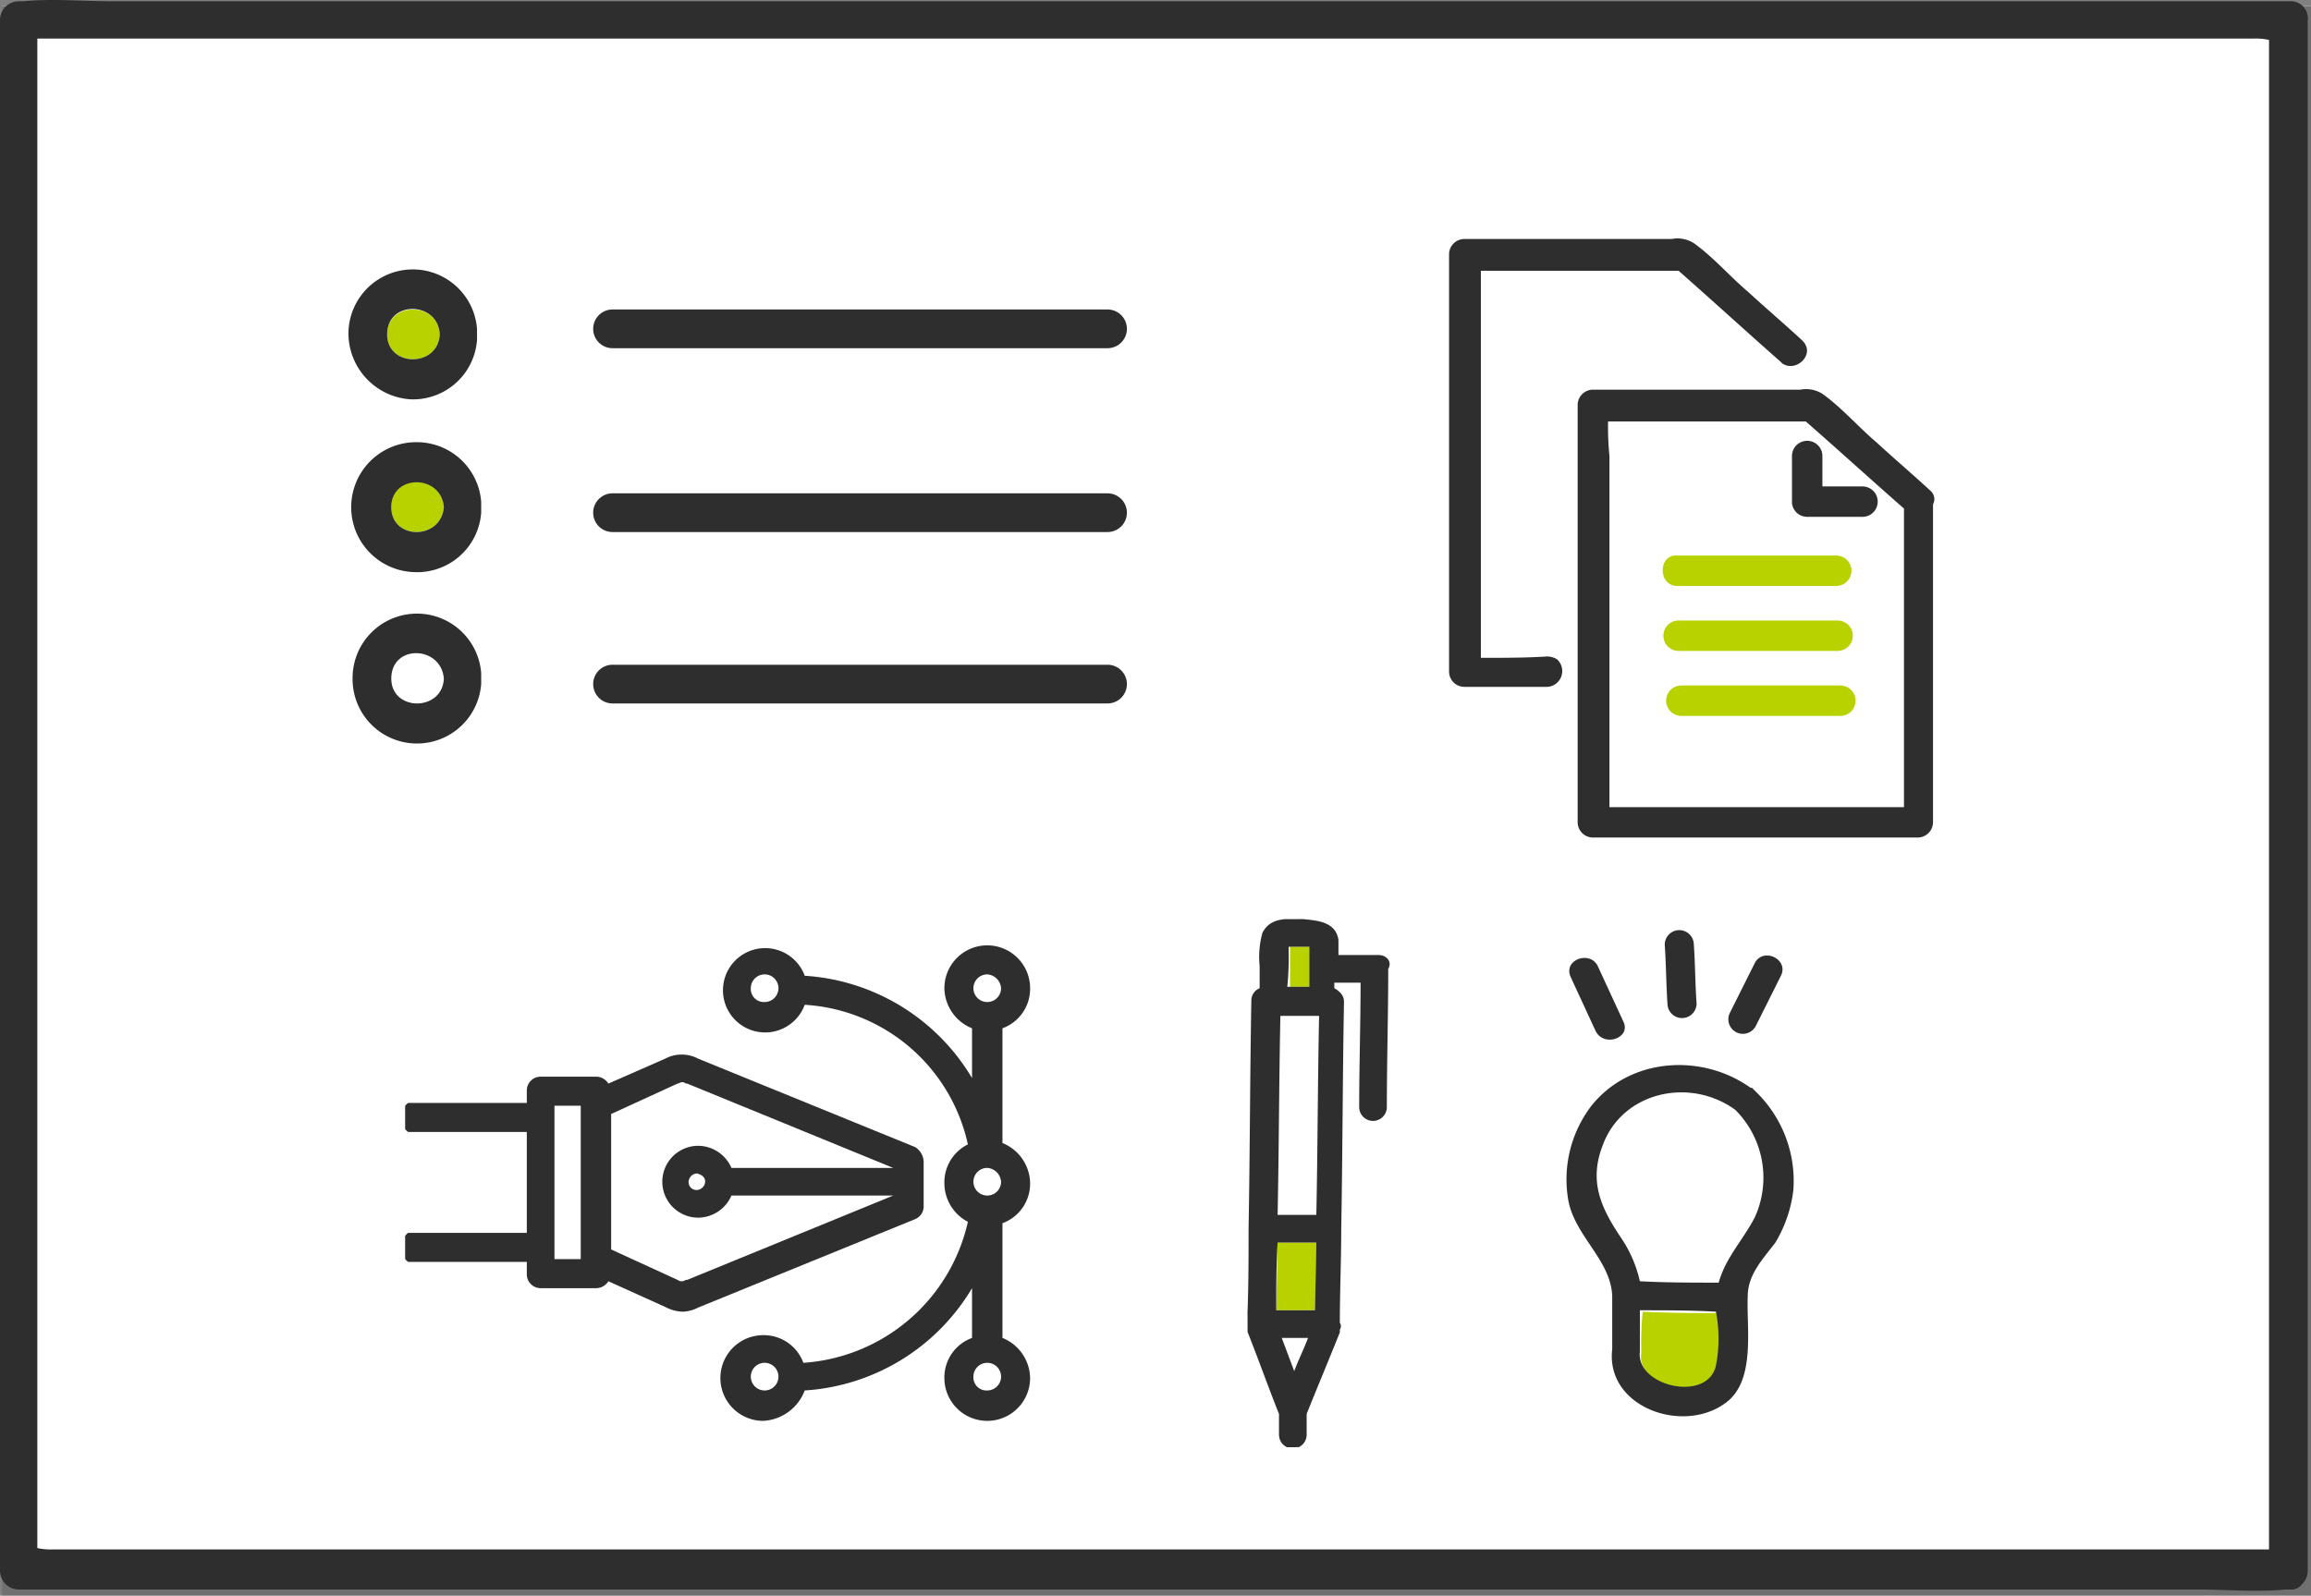
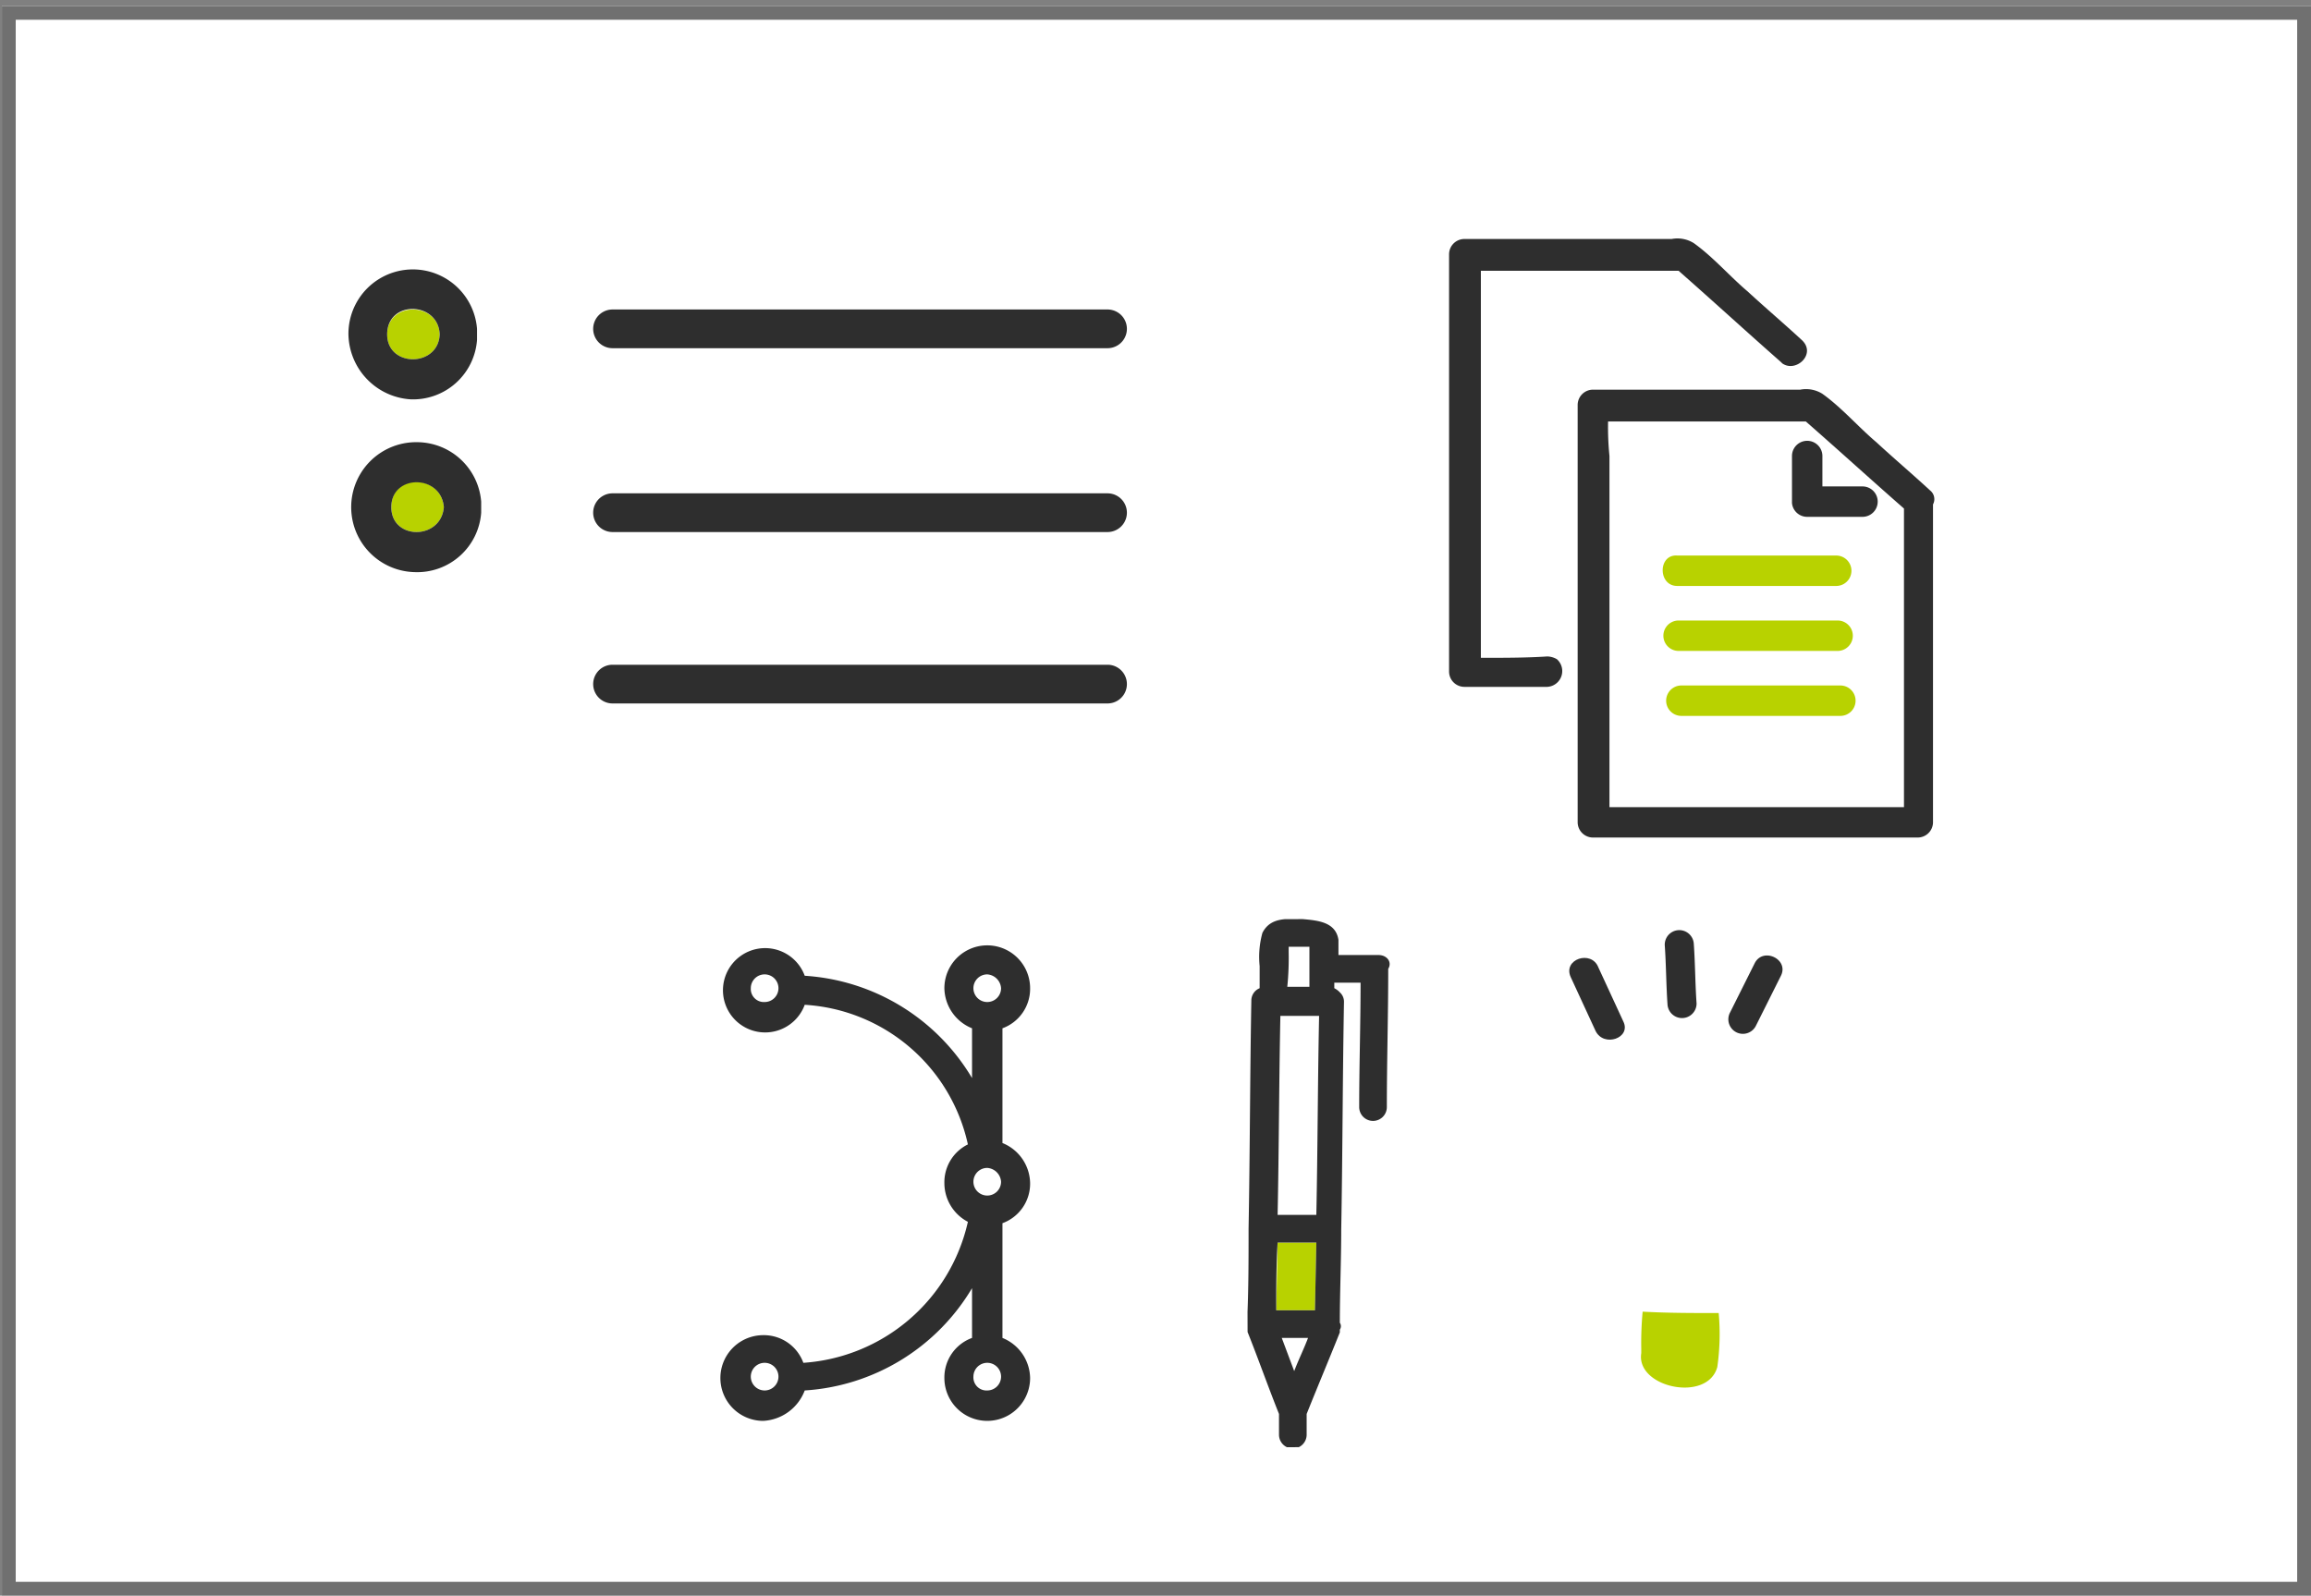
<svg xmlns="http://www.w3.org/2000/svg" width="167.137" height="115.432" viewBox="0 0 167.137 115.432">
  <rect x="0" y="0" width="167.137" height="115.432" fill="#808080" stroke="none" />
  <defs>
    <clipPath id="clip-path">
      <rect id="長方形_426" data-name="長方形 426" width="10.6" height="38.2" transform="translate(-725.855 -300.487) rotate(-0.159)" />
    </clipPath>
  </defs>
  <g id="supportImage04" transform="translate(0 -0.011)">
    <rect id="長方形_427" data-name="長方形 427" width="167" height="115" transform="translate(0.137 0.443)" fill="#fff" />
    <path id="長方形_427_-_アウトライン" data-name="長方形 427 - アウトライン" d="M1,1V114H166V1H1M0,0H167V115H0Z" transform="translate(0.137 0.443)" fill="#707070" />
-     <path id="パス_1216" data-name="パス 1216" d="M165.6.1H8.1C6,.1,3.8-.1,1.7.1H1.4A1.367,1.367,0,0,0,0,1.5V113.6A1.367,1.367,0,0,0,1.4,115H158.9c2.1,0,4.3.2,6.4,0h.3a.975.975,0,0,0,.9-.4h0a1.333,1.333,0,0,0,.4-1V1.5A1.236,1.236,0,0,0,165.6.1ZM110,112.1H3.8a4.485,4.485,0,0,1-1.1-.1V2.8H163a4.485,4.485,0,0,1,1.1.1V112.1H110Z" fill="#2e2e2e" />
    <g id="グループ_519" data-name="グループ 519">
      <path id="パス_1217" data-name="パス 1217" d="M31.8,24.2c-.1-2.4-3.8-2.4-3.8,0S31.7,26.6,31.8,24.2Z" fill="#b8d200" />
      <path id="パス_1218" data-name="パス 1218" d="M29.7,28.9a4.639,4.639,0,0,0,4.8-4.3v-.8a4.657,4.657,0,0,0-9.3.4A4.8,4.8,0,0,0,29.7,28.9Zm2.1-4.7c-.1,2.4-3.8,2.4-3.8,0C28,21.7,31.7,21.8,31.8,24.2Z" fill="#2e2e2e" />
      <path id="パス_1219" data-name="パス 1219" d="M80.1,22.4H44.3a1.4,1.4,0,0,0,0,2.8H80.1A1.4,1.4,0,0,0,80.1,22.4Z" fill="#2e2e2e" />
      <path id="パス_1220" data-name="パス 1220" d="M28.3,36.7c0,2.4,3.6,2.4,3.8,0C31.9,34.3,28.3,34.2,28.3,36.7Z" fill="#b8d200" />
      <path id="パス_1221" data-name="パス 1221" d="M30.2,32a4.7,4.7,0,0,0-.2,9.4,4.639,4.639,0,0,0,4.8-4.3v-.8A4.67,4.67,0,0,0,30.2,32Zm-1.9,4.7c0-2.4,3.6-2.4,3.8,0C31.9,39.1,28.3,39.1,28.3,36.7Z" fill="#2e2e2e" />
      <path id="パス_1222" data-name="パス 1222" d="M80.1,35.7H44.3a1.4,1.4,0,0,0,0,2.8H80.1A1.4,1.4,0,0,0,80.1,35.7Z" fill="#2e2e2e" />
      <path id="パス_1223" data-name="パス 1223" d="M32.1,49.1c-.1-2.4-3.8-2.4-3.8,0S31.9,51.5,32.1,49.1Z" fill="#fff" />
-       <path id="パス_1224" data-name="パス 1224" d="M34.8,49.5v-.8a4.657,4.657,0,0,0-9.3.4,4.657,4.657,0,0,0,9.3.4Zm-2.7-.4c-.1,2.4-3.8,2.4-3.8,0C28.3,46.6,31.9,46.7,32.1,49.1Z" fill="#2e2e2e" />
      <path id="パス_1225" data-name="パス 1225" d="M80.1,48.1H44.3a1.4,1.4,0,0,0,0,2.8H80.1A1.4,1.4,0,0,0,80.1,48.1Z" fill="#2e2e2e" />
    </g>
    <g id="グループ_128_00000140016775306026666690000016324449129308381574_" transform="translate(816 367)">
      <g id="グループ_520" data-name="グループ 520">
        <g id="グループ_127_00000124873429390380954870000008310845975112607369_" clip-path="url(#clip-path)">
          <path id="パス_803_00000057110771980155423990000010077587982829578418_" d="M-722-293.6h-1.4c-.1,4.8-.1,9.6-.2,14.4h2.8c.1-4.8.1-9.6.2-14.4H-722" fill="#fff" />
          <path id="パス_804_00000170260366891885492600000010484576614002124176_" d="M-723.6-277.1l-.1,4.9h2.8l.1-4.9h-2.8" fill="#b8d200" />
          <path id="パス_805_00000119079717629793217080000008986113195846079670_" d="M-721.4-270.2h-1.9l.9,2.4a24.413,24.413,0,0,0,1-2.4" fill="#fff" />
-           <path id="パス_806_00000034080424195737768870000005209478613726560644_" d="M-721.2-295.6v-2.9h-1.5v2.9h1.5" fill="#b8d200" />
          <path id="パス_807_00000021836995072213074590000012157643262587982522_" d="M-716.3-297.9h-2.9V-299c-.2-1.3-1.5-1.4-2.6-1.5-1,0-2.3-.2-2.9,1a6.523,6.523,0,0,0-.2,2.4v1.6a.961.961,0,0,0-.6.9c-.1,5.5-.1,11-.2,16.5,0,2.2,0,4.4-.1,6.6a.638.638,0,0,0,0,.6v.2c.8,2,1.5,4,2.3,6v1.5a1,1,0,0,0,1,1,1,1,0,0,0,1-1v-1.5c.8-2,1.6-3.9,2.4-5.9v-.2a.446.446,0,0,0,0-.5c0-2.2.1-4.5.1-6.7.1-5.5.1-11,.2-16.5a.908.908,0,0,0-.3-.7,1.38,1.38,0,0,0-.4-.3v-.4h1.9c0,3-.1,6-.1,9a1,1,0,0,0,1,1,1,1,0,0,0,1-1c0-3.3.1-6.6.1-10,.3-.5-.1-1-.7-1m-6.5-.2v-.4h1.5v2.9h-1.6a20.907,20.907,0,0,0,.1-2.5m1.4,27.9c-.3.8-.7,1.6-1,2.4l-.9-2.4h1.9m-2.3-2c0-1.6,0-3.3.1-4.9h2.8l-.1,4.9h-2.8m.1-6.9c.1-4.8.1-9.6.2-14.4h2.8c-.1,4.8-.1,9.6-.2,14.4h-2.8" fill="#2e2e2e" />
        </g>
      </g>
    </g>
    <g id="グループ_521" data-name="グループ 521">
-       <path id="パス_1226" data-name="パス 1226" d="M50.5,94.6l15.7-6.4a1,1,0,0,0,.6-1V84a1.326,1.326,0,0,0-.6-1L50.5,76.6h0a2.55,2.55,0,0,0-2.4,0L44,78.4a1.05,1.05,0,0,0-.9-.5h-4a1,1,0,0,0-1,1v.9H29.6c-.1,0-.1,0-.2.1s-.1.1-.1.2v1.5c0,.1,0,.1.1.2s.1.1.2.1h8.5v7.3H29.6c-.1,0-.1,0-.2.1s-.1.1-.1.2V91c0,.1,0,.1.1.2s.1.1.2.1h8.5v.9a1,1,0,0,0,1,1h4a1.05,1.05,0,0,0,.9-.5l4.2,1.9a2.663,2.663,0,0,0,1.2.3,2.607,2.607,0,0,0,1.1-.3ZM40.1,80H42V91.1H40.1Zm4.1.6L49,78.4c.1,0,.2-.1.3-.1a.367.367,0,0,1,.3.1h.1l14.9,6.1H52.9a2.651,2.651,0,0,0-2.4-1.6,2.6,2.6,0,1,0,0,5.2,2.651,2.651,0,0,0,2.4-1.6H64.6L49.7,92.6h-.1a.5.5,0,0,1-.6,0l-4.8-2.2ZM51,85.5a.645.645,0,0,1-.6.6.576.576,0,0,1-.6-.6.645.645,0,0,1,.6-.6Q51,85.05,51,85.5Z" fill="#2e2e2e" />
      <path id="パス_1227" data-name="パス 1227" d="M58.2,100.6a15.194,15.194,0,0,0,12.1-7.4v3.6a3.041,3.041,0,0,0-2,2.9,3.1,3.1,0,0,0,6.2,0,3.184,3.184,0,0,0-2-2.9V88.5a3.041,3.041,0,0,0,2-2.9,3.184,3.184,0,0,0-2-2.9V74.4a3.041,3.041,0,0,0,2-2.9,3.1,3.1,0,0,0-6.2,0,3.184,3.184,0,0,0,2,2.9V78a15.194,15.194,0,0,0-12.1-7.4,3.05,3.05,0,1,0,0,2.1A12.87,12.87,0,0,1,70,82.8a3.051,3.051,0,0,0-1.7,2.8A3.164,3.164,0,0,0,70,88.4,13.1,13.1,0,0,1,58.1,98.6a3.041,3.041,0,0,0-2.9-2,3.1,3.1,0,0,0,0,6.2A3.4,3.4,0,0,0,58.2,100.6Zm-3.9-1a1,1,0,1,1,1,1A1,1,0,0,1,54.3,99.6ZM72.4,85.5a1,1,0,1,1-1-1A1.075,1.075,0,0,1,72.4,85.5Zm-2,14.1a1,1,0,1,1,1,1A.945.945,0,0,1,70.4,99.6Zm2-28.1a1,1,0,1,1-1-1A1.075,1.075,0,0,1,72.4,71.5Zm-18.1,0a1,1,0,1,1,1,1A.945.945,0,0,1,54.3,71.5Z" fill="#2e2e2e" />
    </g>
    <g id="グループ_522" data-name="グループ 522">
      <path id="パス_1228" data-name="パス 1228" d="M113.6,70.7l1.8,3.9c.6,1.2,2.6.5,2-.7L115.6,70C115.1,68.7,113,69.4,113.6,70.7Z" fill="#2e2e2e" />
      <path id="パス_1229" data-name="パス 1229" d="M120.4,68.4c.1,1.4.1,2.9.2,4.3a1.052,1.052,0,0,0,2.1-.1c-.1-1.4-.1-2.9-.2-4.3A1.051,1.051,0,0,0,120.4,68.4Z" fill="#2e2e2e" />
      <path id="パス_1230" data-name="パス 1230" d="M126.9,69.7l-1.8,3.6a1.051,1.051,0,0,0,1.9.9l1.8-3.6C129.4,69.4,127.5,68.5,126.9,69.7Z" fill="#2e2e2e" />
      <path id="パス_1231" data-name="パス 1231" d="M118.7,97.6h0v.3c-.4,2.5,4.8,3.6,5.5,1a16.825,16.825,0,0,0,.1-3.9c-1.8,0-3.7,0-5.5-.1A24.369,24.369,0,0,0,118.7,97.6Z" fill="#b8d200" />
      <path id="パス_1232" data-name="パス 1232" d="M125.4,80.5a6.168,6.168,0,0,0-9.6,2.6c-.9,2.6-.1,4.4,1.3,6.6a8.442,8.442,0,0,1,1.4,3.2c1.9,0,3.8,0,5.7.1.4-1.8,1.6-3,2.6-4.7A6.508,6.508,0,0,0,125.4,80.5Z" fill="#fff" />
-       <path id="パス_1233" data-name="パス 1233" d="M129.7,86.1A8.98,8.98,0,0,0,127,79l-.2-.2c-.1-.1-.1-.1-.2-.1-3.5-2.5-8.7-2.2-11.5,1.3a8.77,8.77,0,0,0-1.7,6.7c.4,2.7,3.2,4.5,3.2,7.2v3.7c-.5,4.2,5.1,6.2,8.2,3.9,2.2-1.6,1.5-5.4,1.6-7.7,0-1.6,1.1-2.7,2-3.9A9.532,9.532,0,0,0,129.7,86.1Zm-5.6,12.7c-.6,2.7-5.8,1.5-5.5-1v-3c1.8,0,3.7,0,5.5.1A10.219,10.219,0,0,1,124.1,98.8Zm2.8-10.7c-.9,1.7-2.1,2.9-2.6,4.7-1.9,0-3.8,0-5.7-.1a9.189,9.189,0,0,0-1.4-3.2c-1.4-2.1-2.3-4-1.3-6.6,1.4-3.9,6.3-5,9.6-2.6A6.928,6.928,0,0,1,126.9,88.1Z" fill="#2e2e2e" />
    </g>
    <g id="グループ_523" data-name="グループ 523">
      <path id="パス_1234" data-name="パス 1234" d="M115.2,28.3h12.3l1.4-1.9-.1-.1c-2.5-2.2-4.9-4.4-7.4-6.6H107.1v28H112a1.445,1.445,0,0,1,.7.2l1.4-1.9V29.4A1.11,1.11,0,0,1,115.2,28.3Z" fill="#fff" />
      <path id="パス_1235" data-name="パス 1235" d="M107.1,47.6v-28h14.3c2.5,2.2,4.9,4.4,7.4,6.6l.1.1c1,.7,2.5-.7,1.4-1.7-1.3-1.2-2.6-2.3-3.9-3.5-1.3-1.1-2.5-2.5-3.9-3.5a2.223,2.223,0,0,0-1.6-.3h-15a1.11,1.11,0,0,0-1.1,1.1V48.6a1.11,1.11,0,0,0,1.1,1.1h6a1.145,1.145,0,0,0,.7-2,1.445,1.445,0,0,0-.7-.2C110.4,47.6,108.7,47.6,107.1,47.6Z" fill="#2e2e2e" />
      <path id="パス_1236" data-name="パス 1236" d="M116.3,58.4h21.3V36.8c-2.4-2.1-4.7-4.2-7.1-6.3H116.2v2.6C116.3,41.5,116.3,50,116.3,58.4Zm5-18.3h11.5a1.1,1.1,0,0,1,0,2.2H121.3C119.9,42.4,119.9,40.1,121.3,40.1Zm.1,4.8h11.5a1.1,1.1,0,0,1,0,2.2H121.4A1.1,1.1,0,0,1,121.4,44.9Zm11.7,6.9H121.6a1.1,1.1,0,0,1,0-2.2h11.5A1.1,1.1,0,0,1,133.1,51.8ZM129.6,33a1.1,1.1,0,0,1,2.2,0v2.2h2.9a1.1,1.1,0,0,1,0,2.2h-4a1.11,1.11,0,0,1-1.1-1.1Q129.6,34.65,129.6,33Z" fill="#fff" />
      <path id="パス_1237" data-name="パス 1237" d="M139.6,35.5c-1.3-1.2-2.6-2.3-3.9-3.5-1.3-1.1-2.5-2.5-3.9-3.5a2.223,2.223,0,0,0-1.6-.3h-15a1.11,1.11,0,0,0-1.1,1.1V59.5a1.11,1.11,0,0,0,1.1,1.1h23.5a1.11,1.11,0,0,0,1.1-1.1v-23A.8.8,0,0,0,139.6,35.5Zm-23.3-5h14.3c2.4,2.1,4.7,4.2,7.1,6.3V58.4H116.4V33A20.9,20.9,0,0,1,116.3,30.5Z" fill="#2e2e2e" />
      <path id="パス_1238" data-name="パス 1238" d="M121.3,42.4h11.5a1.1,1.1,0,0,0,0-2.2H121.3C119.9,40.1,119.9,42.4,121.3,42.4Z" fill="#b8d200" />
      <path id="パス_1239" data-name="パス 1239" d="M121.4,47.1h11.5a1.1,1.1,0,0,0,0-2.2H121.4A1.1,1.1,0,0,0,121.4,47.1Z" fill="#b8d200" />
      <path id="パス_1240" data-name="パス 1240" d="M133.1,49.6H121.6a1.1,1.1,0,0,0,0,2.2h11.5A1.1,1.1,0,0,0,133.1,49.6Z" fill="#b8d200" />
      <path id="パス_1241" data-name="パス 1241" d="M130.7,37.4h4a1.1,1.1,0,0,0,0-2.2h-2.9V33a1.1,1.1,0,0,0-2.2,0v3.4A1.1,1.1,0,0,0,130.7,37.4Z" fill="#2e2e2e" />
    </g>
  </g>
</svg>